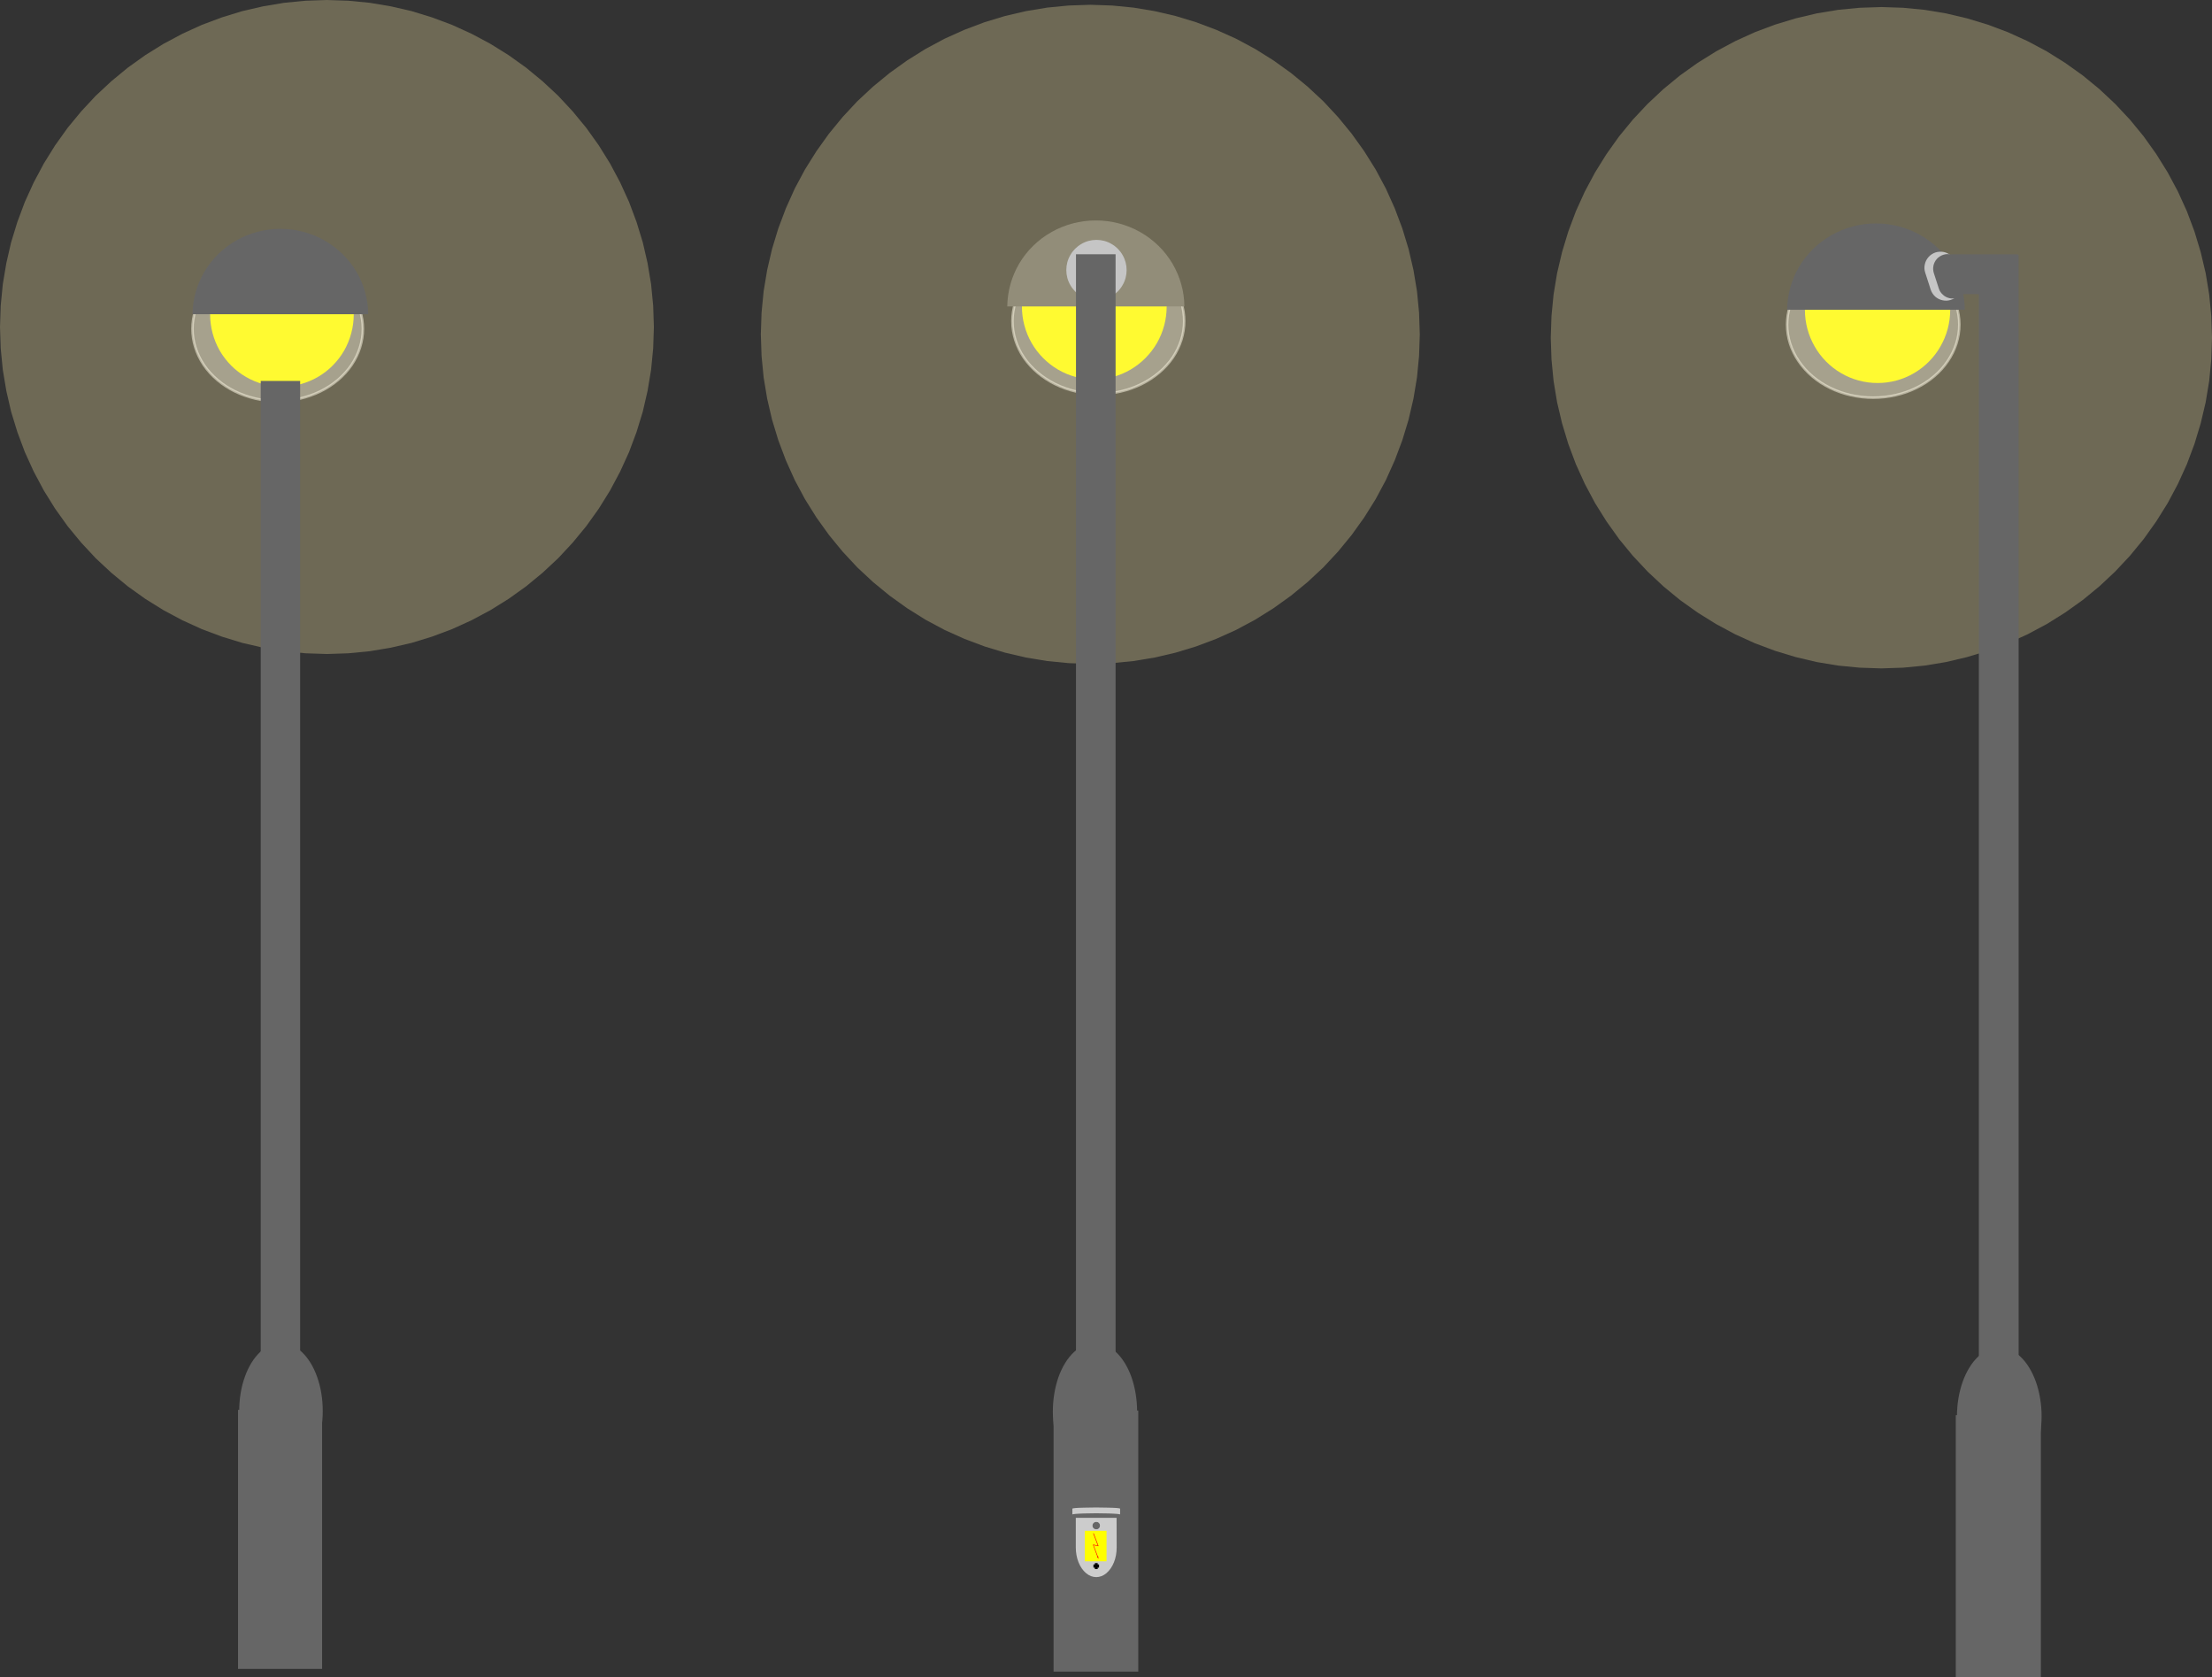
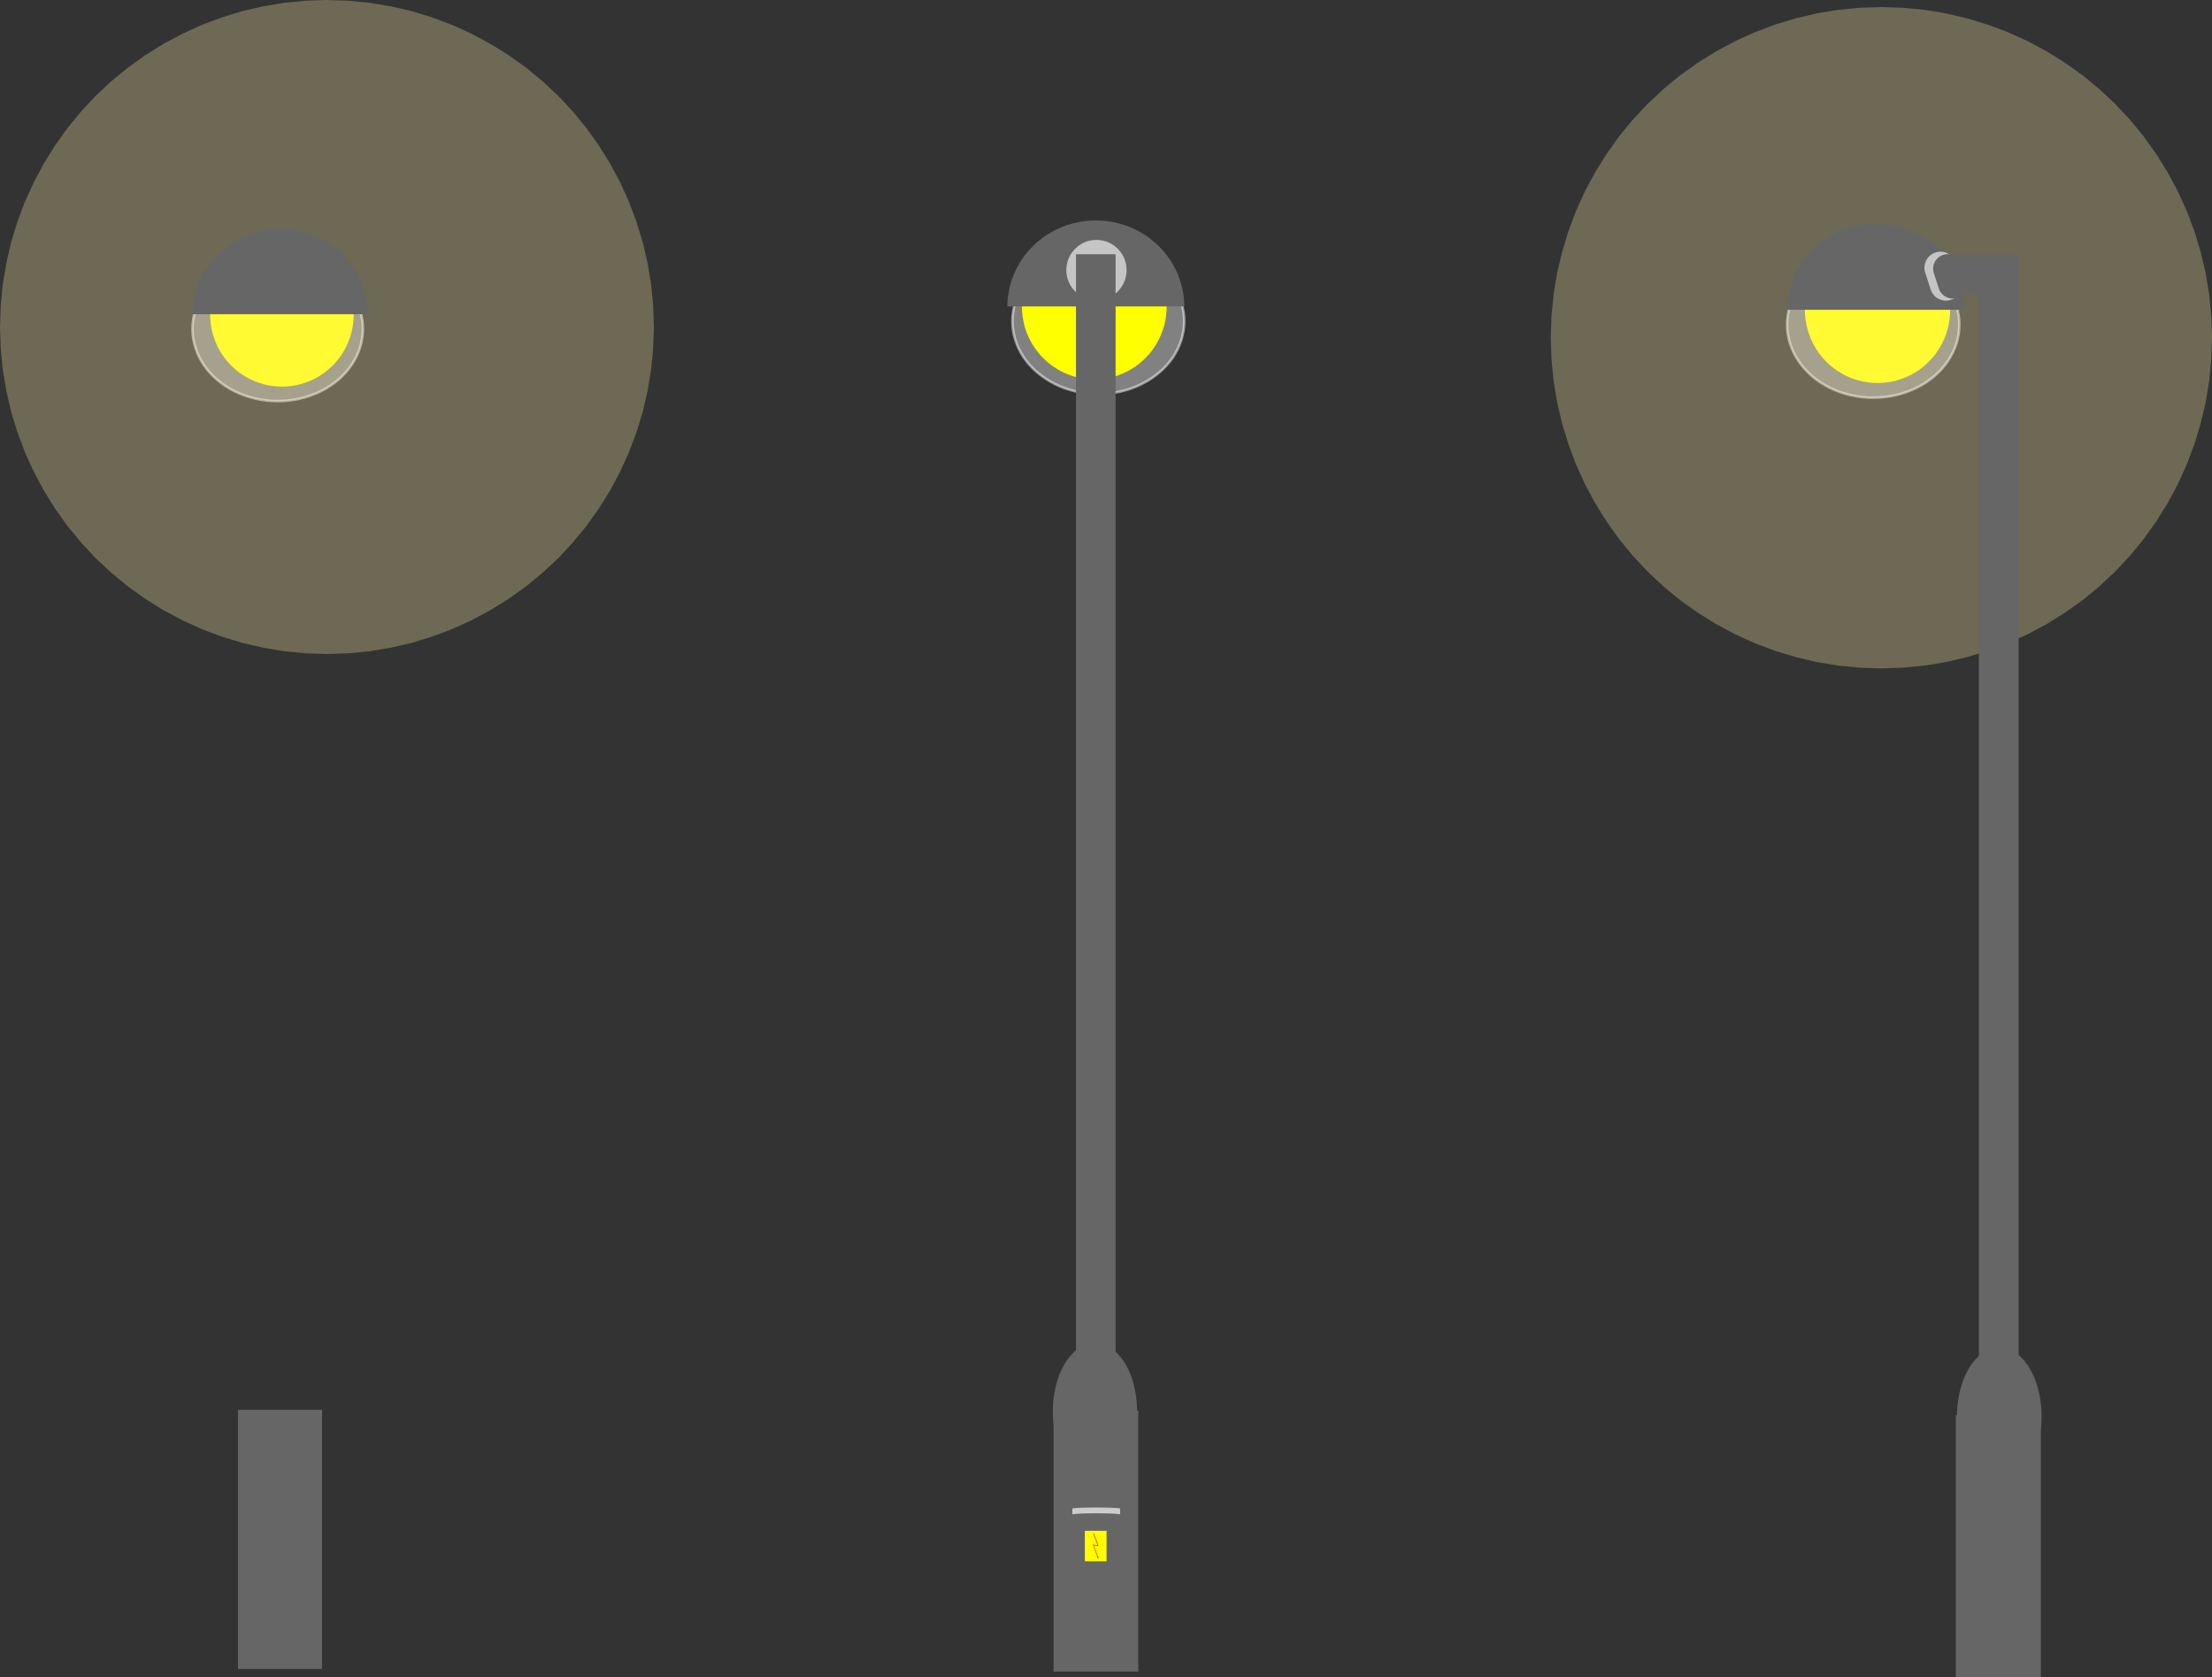
<svg xmlns="http://www.w3.org/2000/svg" width="244.68mm" height="185.48mm" fill-rule="evenodd" stroke-linejoin="round" stroke-width="28.222" preserveAspectRatio="xMidYMid" version="1.2" viewBox="0 0 24468 18548" xml:space="preserve">
  <rect x="0" y="0" width="24468" height="18548" fill="#333333" stroke="none" />
  <defs class="TextShapeIndex">
  
 </defs>
  <defs class="EmbeddedBulletChars">
  
  
  
  
  
  
  
  
  
  
 </defs>
  <g class="SlideGroup" transform="translate(-2493,-2390)">
    <path d="m22261 5980c0-142 44-281 128-404 83-123 203-225 348-296s309-108 476-108c168 0 332 37 477 108s265 173 348 296c84 123 128 262 128 404s-44 281-128 404c-83 123-203 225-348 296s-309 108-477 108c-167 0-331-37-476-108s-265-173-348-296c-84-123-128-262-128-404z" fill="#ccc" fill-opacity=".51" stroke="#fff" stroke-opacity=".51" />
    <path d="m22458 5818c0-142 37-281 108-404 70-123 172-225 294-296s260-108 402-108c141 0 279 37 401 108s224 173 294 296c71 123 108 262 108 404s-37 281-108 404c-70 123-172 225-294 296s-260 108-401 108c-142 0-280-37-402-108s-224-173-294-296c-71-123-108-262-108-404z" fill="#ff0" />
    <path d="m26961 6125-8 240-23 238-39 236-55 233-69 228-84 224-99 218-113 212-127 203-139 195-152 185-163 174-174 163-185 152-195 139-203 127-212 113-218 99-224 84-228 69-233 55-236 39-238 23-240 8-240-8-238-23-236-39-233-55-228-69-224-84-218-99-211-113-204-127-195-139-185-152-174-163-163-174-152-185-139-195-127-203-113-212-99-218-84-224-69-228-55-233-39-236-23-238-8-240 8-240 23-238 39-236 55-233 69-228 84-224 99-218 113-211 127-204 139-195 152-185 163-174 174-163 185-152 195-139 204-127 211-113 218-99 224-84 228-69 233-55 236-39 238-23 240-8 240 8 238 23 236 39 233 55 228 69 224 84 218 99 212 113 203 127 195 139 185 152 174 163 163 174 152 185 139 195 127 204 113 211 99 218 84 224 69 228 55 233 39 236 23 238z" fill="#fea" opacity=".29" />
    <path d="m22261 5816c2-166 47-330 132-474 86-146 210-267 360-352 149-84 319-129 491-129 173 0 342 45 491 129 150 85 274 206 360 352 85 144 130 308 132 474z" fill="#666" />
    <path d="m15592 5942c0-141-44-280-127-402-84-123-204-224-348-295s-308-108-475-108-331 37-475 108-264 172-348 295c-83 122-127 261-127 402s44 280 127 403c84 122 204 223 348 294s308 108 475 108 331-37 475-108 264-172 348-294c83-123 127-262 127-403z" fill="#ccc" fill-opacity=".51" stroke="#fff" stroke-opacity=".51" />
    <path d="m15398 5781c0-142-37-281-107-403-71-123-172-224-293-295-122-71-260-108-400-108-141 0-279 37-401 108-121 71-222 172-293 295-70 122-107 261-107 403 0 141 37 280 107 402 71 123 172 224 293 295 122 71 260 108 401 108 140 0 278-37 400-108 121-71 222-172 293-295 70-122 107-261 107-402z" fill="#ff0" />
-     <path d="m6063 17994c0 131-21 261-62 375-40 114-99 209-169 275s-150 101-231 101-161-35-231-101-129-161-169-275c-41-114-62-244-62-375 0-132 21-262 62-376 40-114 99-209 169-275s150-101 231-101 161 35 231 101 129 161 169 275c41 114 62 244 62 376z" fill="#666" />
    <path d="m5591 20847h-465v-2865h930v2865z" fill="#666" />
    <path d="m4622 6027c0-140 44-278 126-399 83-122 202-223 345-293 144-70 306-107 471-107 166 0 328 37 472 107 143 70 262 171 345 293 82 121 126 259 126 399s-44 278-126 400c-83 121-202 222-345 292-144 70-306 107-472 107-165 0-327-37-471-107-143-70-262-171-345-292-82-122-126-260-126-400z" fill="#ccc" fill-opacity=".51" stroke="#fff" stroke-opacity=".51" />
    <path d="m4817 5867c0-140 37-278 106-399 70-122 170-223 291-293s258-107 398-107c139 0 276 37 397 107s221 171 291 293c69 121 106 259 106 399s-37 278-106 400c-70 121-170 222-291 292s-258 107-397 107c-140 0-277-37-398-107s-221-171-291-292c-69-122-106-260-106-400z" fill="#ff0" />
    <path d="m9726 6007-8 237-23 236-39 233-53 230-69 225-83 222-98 215-112 210-125 201-138 193-150 182-161 173-173 161-182 150-193 138-201 125-210 112-215 98-222 83-225 69-230 53-233 39-236 23-237 8-238-8-236-23-233-39-230-53-225-69-222-83-215-98-210-112-201-125-193-138-182-150-173-161-161-173-150-182-138-193-125-201-112-210-98-215-83-222-69-225-53-230-39-233-23-236-8-237 8-238 23-236 39-233 53-230 69-225 83-222 98-215 112-210 125-201 138-193 150-182 161-173 173-161 182-150 193-138 201-125 210-112 215-98 222-83 225-69 230-53 233-39 236-23 237-8 238 8 236 23 233 39 230 53 225 69 222 83 215 98 210 112 201 125 193 138 182 150 173 161 161 173 150 182 138 193 125 201 112 210 98 215 83 222 69 225 53 230 39 233 23 236 8 237z" fill="#fea" opacity=".29" />
    <path d="m14578 19710c0 7 2 14 5 20 4 6 9 11 16 15 6 3 13 5 20 5s14-2 21-5c6-4 11-9 15-15 3-6 5-13 5-20s-2-14-5-20c-4-6-9-11-15-15-7-3-14-5-21-5s-14 2-20 5c-7 4-12 9-16 15-3 6-5 13-5 20z" fill="#666" />
    <path d="m14336 5366c0 50 13 101 39 145 25 44 62 81 106 106 44 26 95 39 146 39 50 0 101-13 145-39 44-25 81-62 106-106 26-44 39-95 39-145 0-51-13-102-39-146-25-44-62-81-106-106-44-26-95-39-145-39-51 0-102 13-146 39-44 25-81 62-106 106-26 44-39 95-39 146z" fill="#666" />
    <path d="m15594 5779c-1-166-47-328-131-472-86-146-210-267-359-351s-318-128-490-128c-171 0-340 44-489 128s-273 205-359 351c-84 144-129 306-131 472z" fill="#666" />
    <path d="m14139 18000c0 133 22 264 62 379 41 115 100 211 171 277 71 67 151 102 233 102s162-35 233-102c71-66 130-162 171-277 40-115 62-246 62-379s-22-264-62-379c-41-115-100-211-171-277-71-67-151-102-233-102s-162 35-233 102c-71 66-130 162-171 277-40 115-62 246-62 379z" fill="#666" />
    <path d="m14616 20877h-469v-2887h937v2887z" fill="#666" />
-     <path d="m10909 6088 8 239 23 237 39 235 54 232 69 227 84 223 98 218 113 211 127 203 139 194 151 184 162 174 174 162 184 151 194 139 203 127 211 113 218 98 223 84 227 69 232 54 235 39 237 23 240 8 239-8 237-23 235-39 232-54 227-69 223-84 218-98 211-113 203-127 194-139 184-151 174-162 162-174 151-184 139-194 127-203 113-211 98-218 84-223 69-227 54-232 39-235 23-237 8-239-8-240-23-237-39-235-54-232-69-227-84-223-98-218-113-211-127-203-139-194-151-184-162-174-174-162-184-151-194-139-203-127-211-113-218-98-223-84-227-69-232-54-235-39-237-23-239-8-240 8-237 23-235 39-232 54-227 69-223 84-218 98-211 113-203 127-194 139-184 151-174 162-162 174-151 184-139 194-127 203-113 211-98 218-84 223-69 227-54 232-39 235-23 237-8 239z" fill="#fea" opacity=".29" />
    <path d="m23902 5183v-1c-29 10-56 27-77 51-20 23-35 51-41 82-7 30-5 62 5 91l60 186v1c10 29 27 56 50 77 24 21 52 35 82 41 31 7 62 5 92-5l-1-1 1 1c30-9 56-27 77-50s35-51 42-82c6-30 4-62-5-92l-61-187v1c-10-30-27-56-50-77s-51-35-82-42c-30-6-62-4-92 5z" fill="#c5c5c5" />
    <path d="m24814 5423v220h-737v-440h737z" fill="#666" />
    <path d="m24602 17676h-220v-12467h440v12467z" fill="#666" />
    <path d="m25076 18053c0 133-22 264-63 380-41 115-100 211-171 278s-152 102-234 102-163-35-234-102-130-163-171-278c-41-116-63-247-63-380 0-134 22-265 63-381 41-115 100-211 171-278s152-102 234-102 163 35 234 102 130 163 171 278c41 116 63 247 63 381z" fill="#666" />
    <path d="m24598 20938h-471v-2897h941v2897z" fill="#666" />
-     <path d="m5595 17622h-218v-11019h436v11019z" fill="#666" />
-     <path d="m14393 19504c0 58 10 114 30 164s49 91 83 120 73 44 113 44 79-15 113-44 63-70 83-120 30-106 30-164l-1-328h-451z" fill="#ccc" />
    <path d="m4623 5865c1-165 47-326 130-468 85-145 208-265 356-349 147-83 315-127 486-127s338 44 485 127c148 84 271 204 357 349 83 142 128 303 129 468z" fill="#666" />
    <path d="m14635 19229h-31v15h-16v35h16v16h31v-16h15v-35h-15z" />
    <path d="m14578 19263c0 7 2 14 5 20 4 6 9 11 16 15 6 3 13 5 20 5s14-2 21-5c6-4 11-9 15-15 3-6 5-13 5-20 0-8-2-15-5-21-4-6-9-11-15-15-7-3-14-5-21-5s-14 2-20 5c-7 4-12 9-16 15-3 6-5 13-5 21z" fill="#666" />
    <path d="m14613 19657h-120v-337h240v337z" fill="#ff0" />
    <path d="m14591 19347-6 2 51 134-48-11v-1l-1 1-2 1h-3l49 132-4 2 17 24-3-29-4 1-47-124 52 11 2-6h-1z" fill="#f00" />
-     <path d="m14635 19677h-31v15h-16v35h16v16h31v-16h15v-35h-15z" />
    <path d="m14883 19074v1c0-2-12-5-35-7-24-2-57-3-97-4s-86-2-132-2-92 1-132 2-73 2-97 4c-23 2-35 5-35 7v64c0-2 12-4 35-6 24-2 57-4 97-5s86-2 132-2 92 1 132 2 73 3 97 5c23 2 35 4 35 6z" fill="#ccc" />
    <path d="m14288 5377c0 59 15 116 45 167 29 51 71 93 122 122 50 30 108 45 166 45 59 0 117-15 167-45 51-29 93-71 122-122 30-51 45-108 45-167s-15-116-45-167c-29-51-71-93-122-122-50-30-108-45-167-45-58 0-116 15-166 45-51 29-93 71-122 122-30 51-45 108-45 167z" fill="#c5c5c5" />
    <path d="m14614 17628h-219v-12426h438v12426z" fill="#666" />
    <path d="m23987 5208h1c-27 9-51 24-70 45s-32 47-38 74c-6 28-4 57 4 83l55 170v1c9 27 25 51 46 69 20 19 46 32 74 38 27 6 56 4 82-4 27-9 51-25 70-46s32-46 38-74c6-27 4-56-4-83l-56-170h1c-9-27-25-51-46-70s-46-32-74-37c-27-6-56-5-82 4z" fill="#666" />
  </g>
</svg>